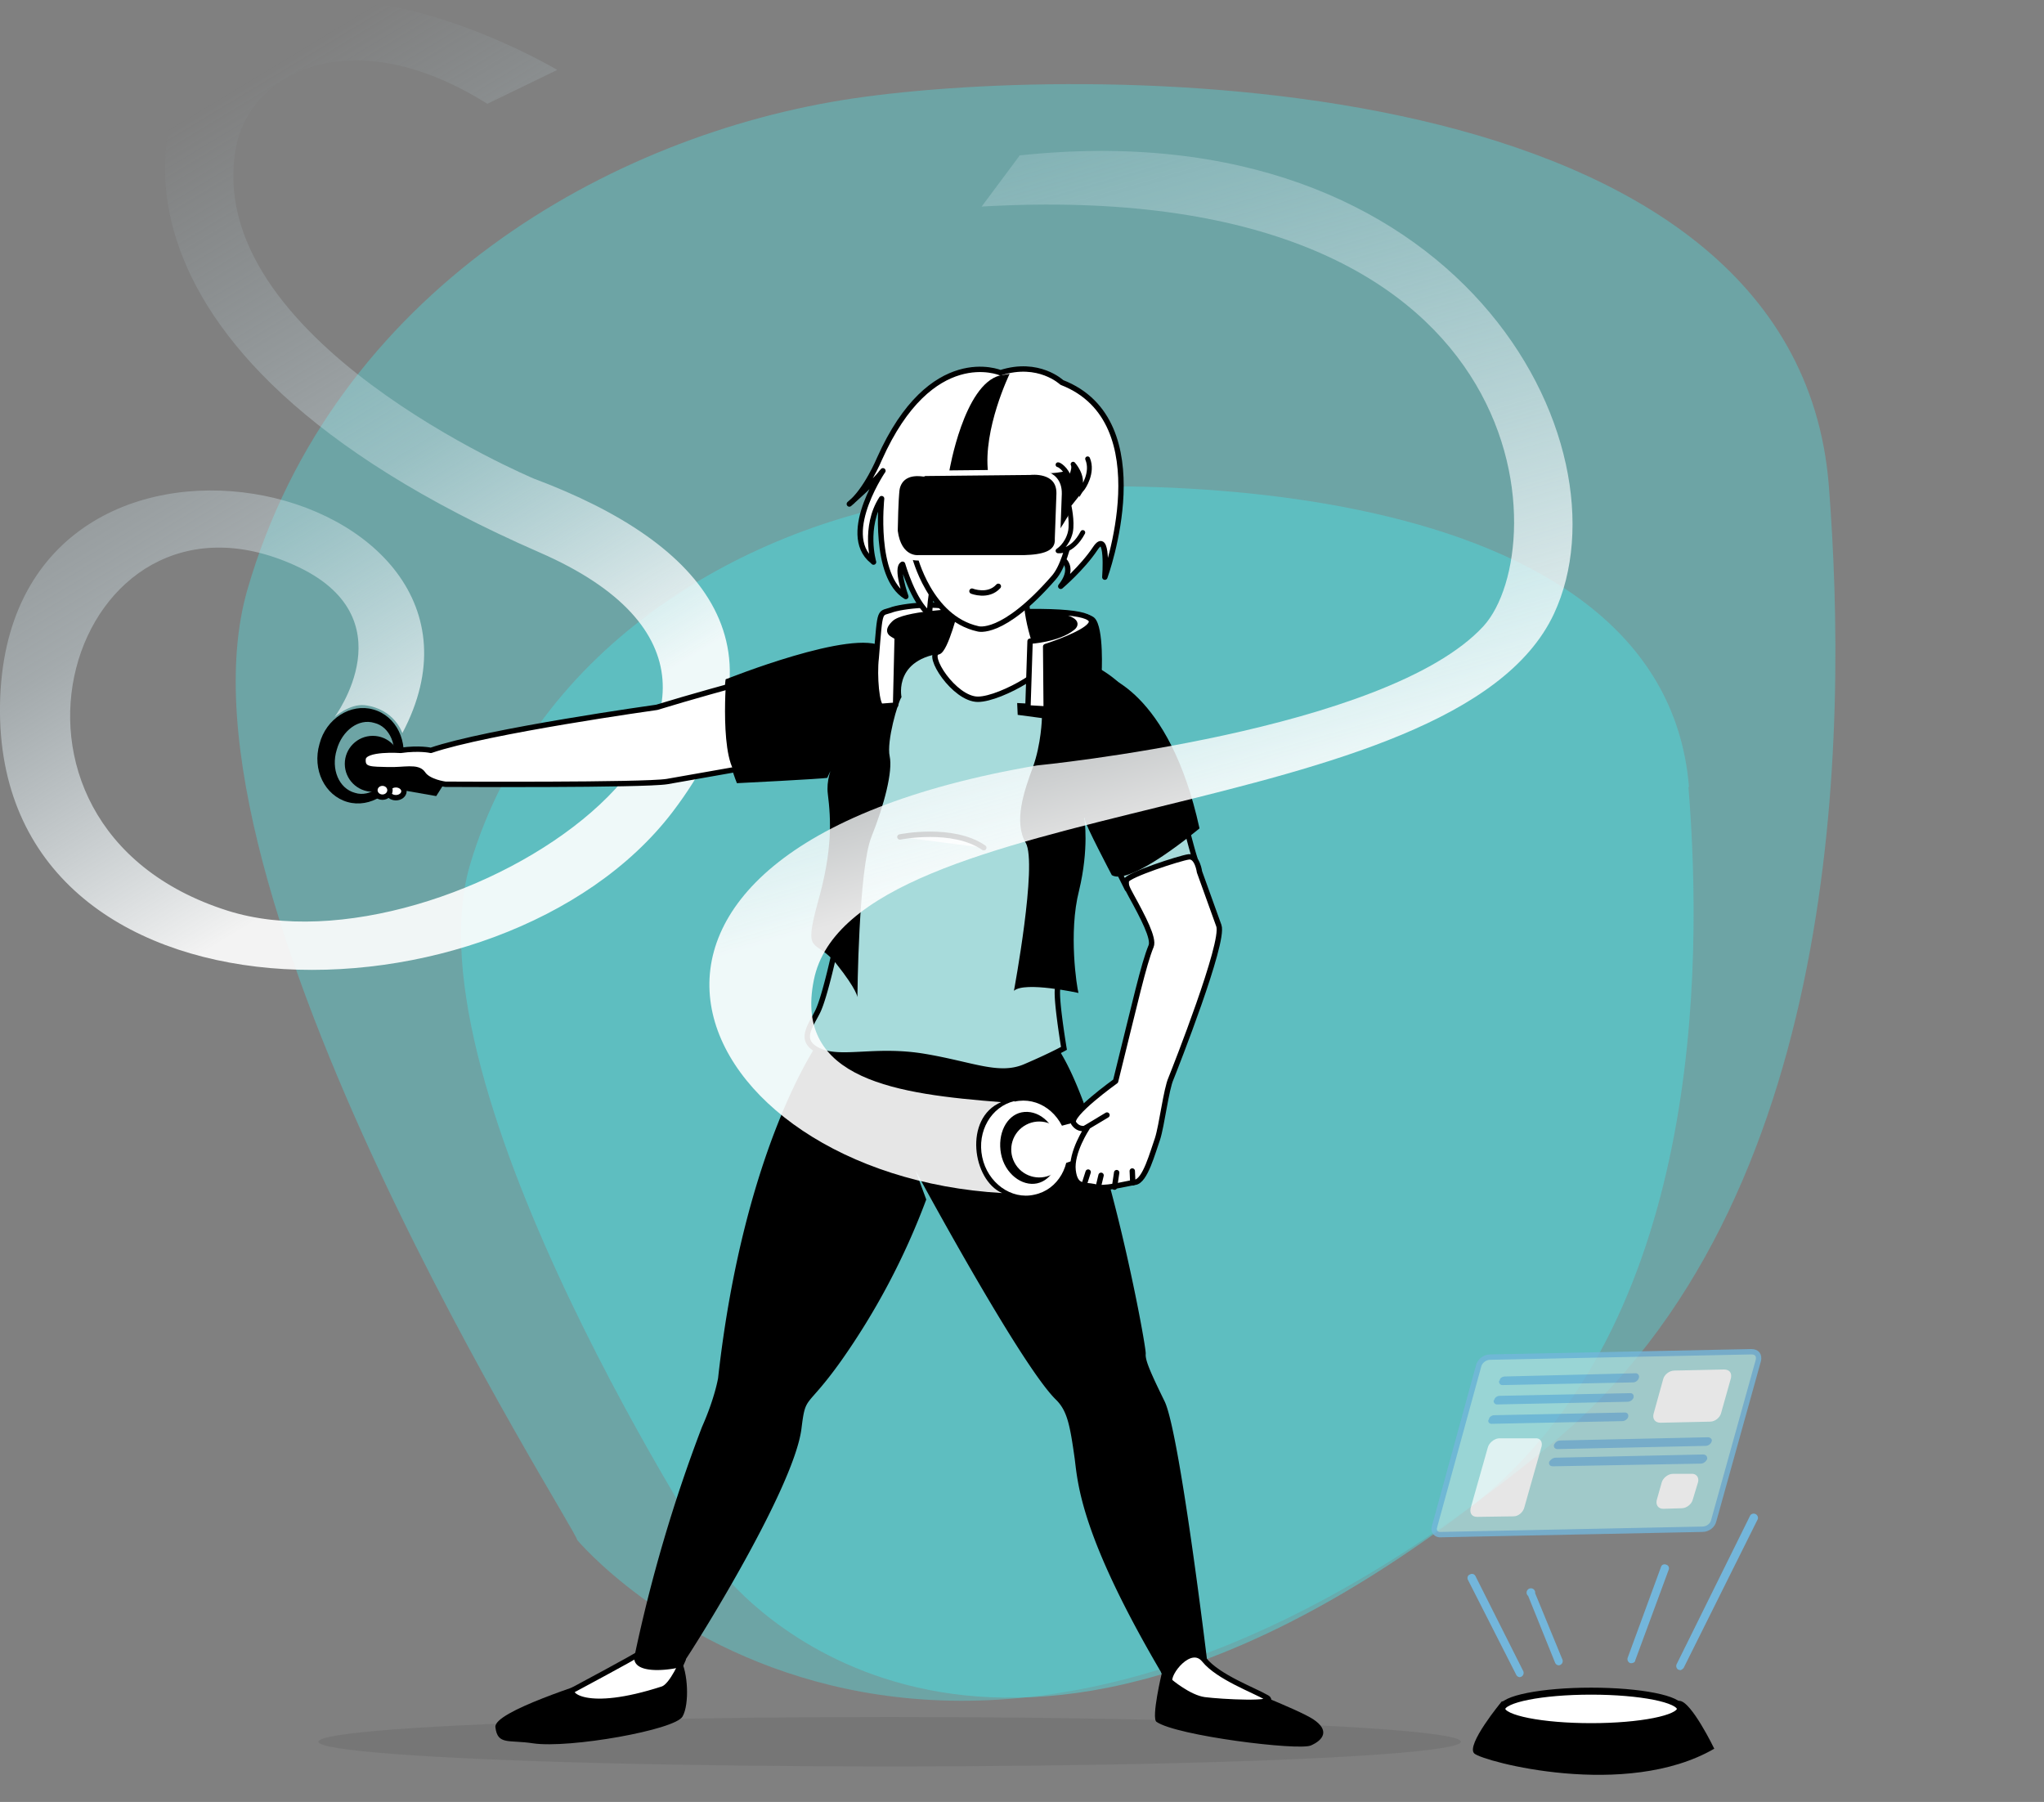
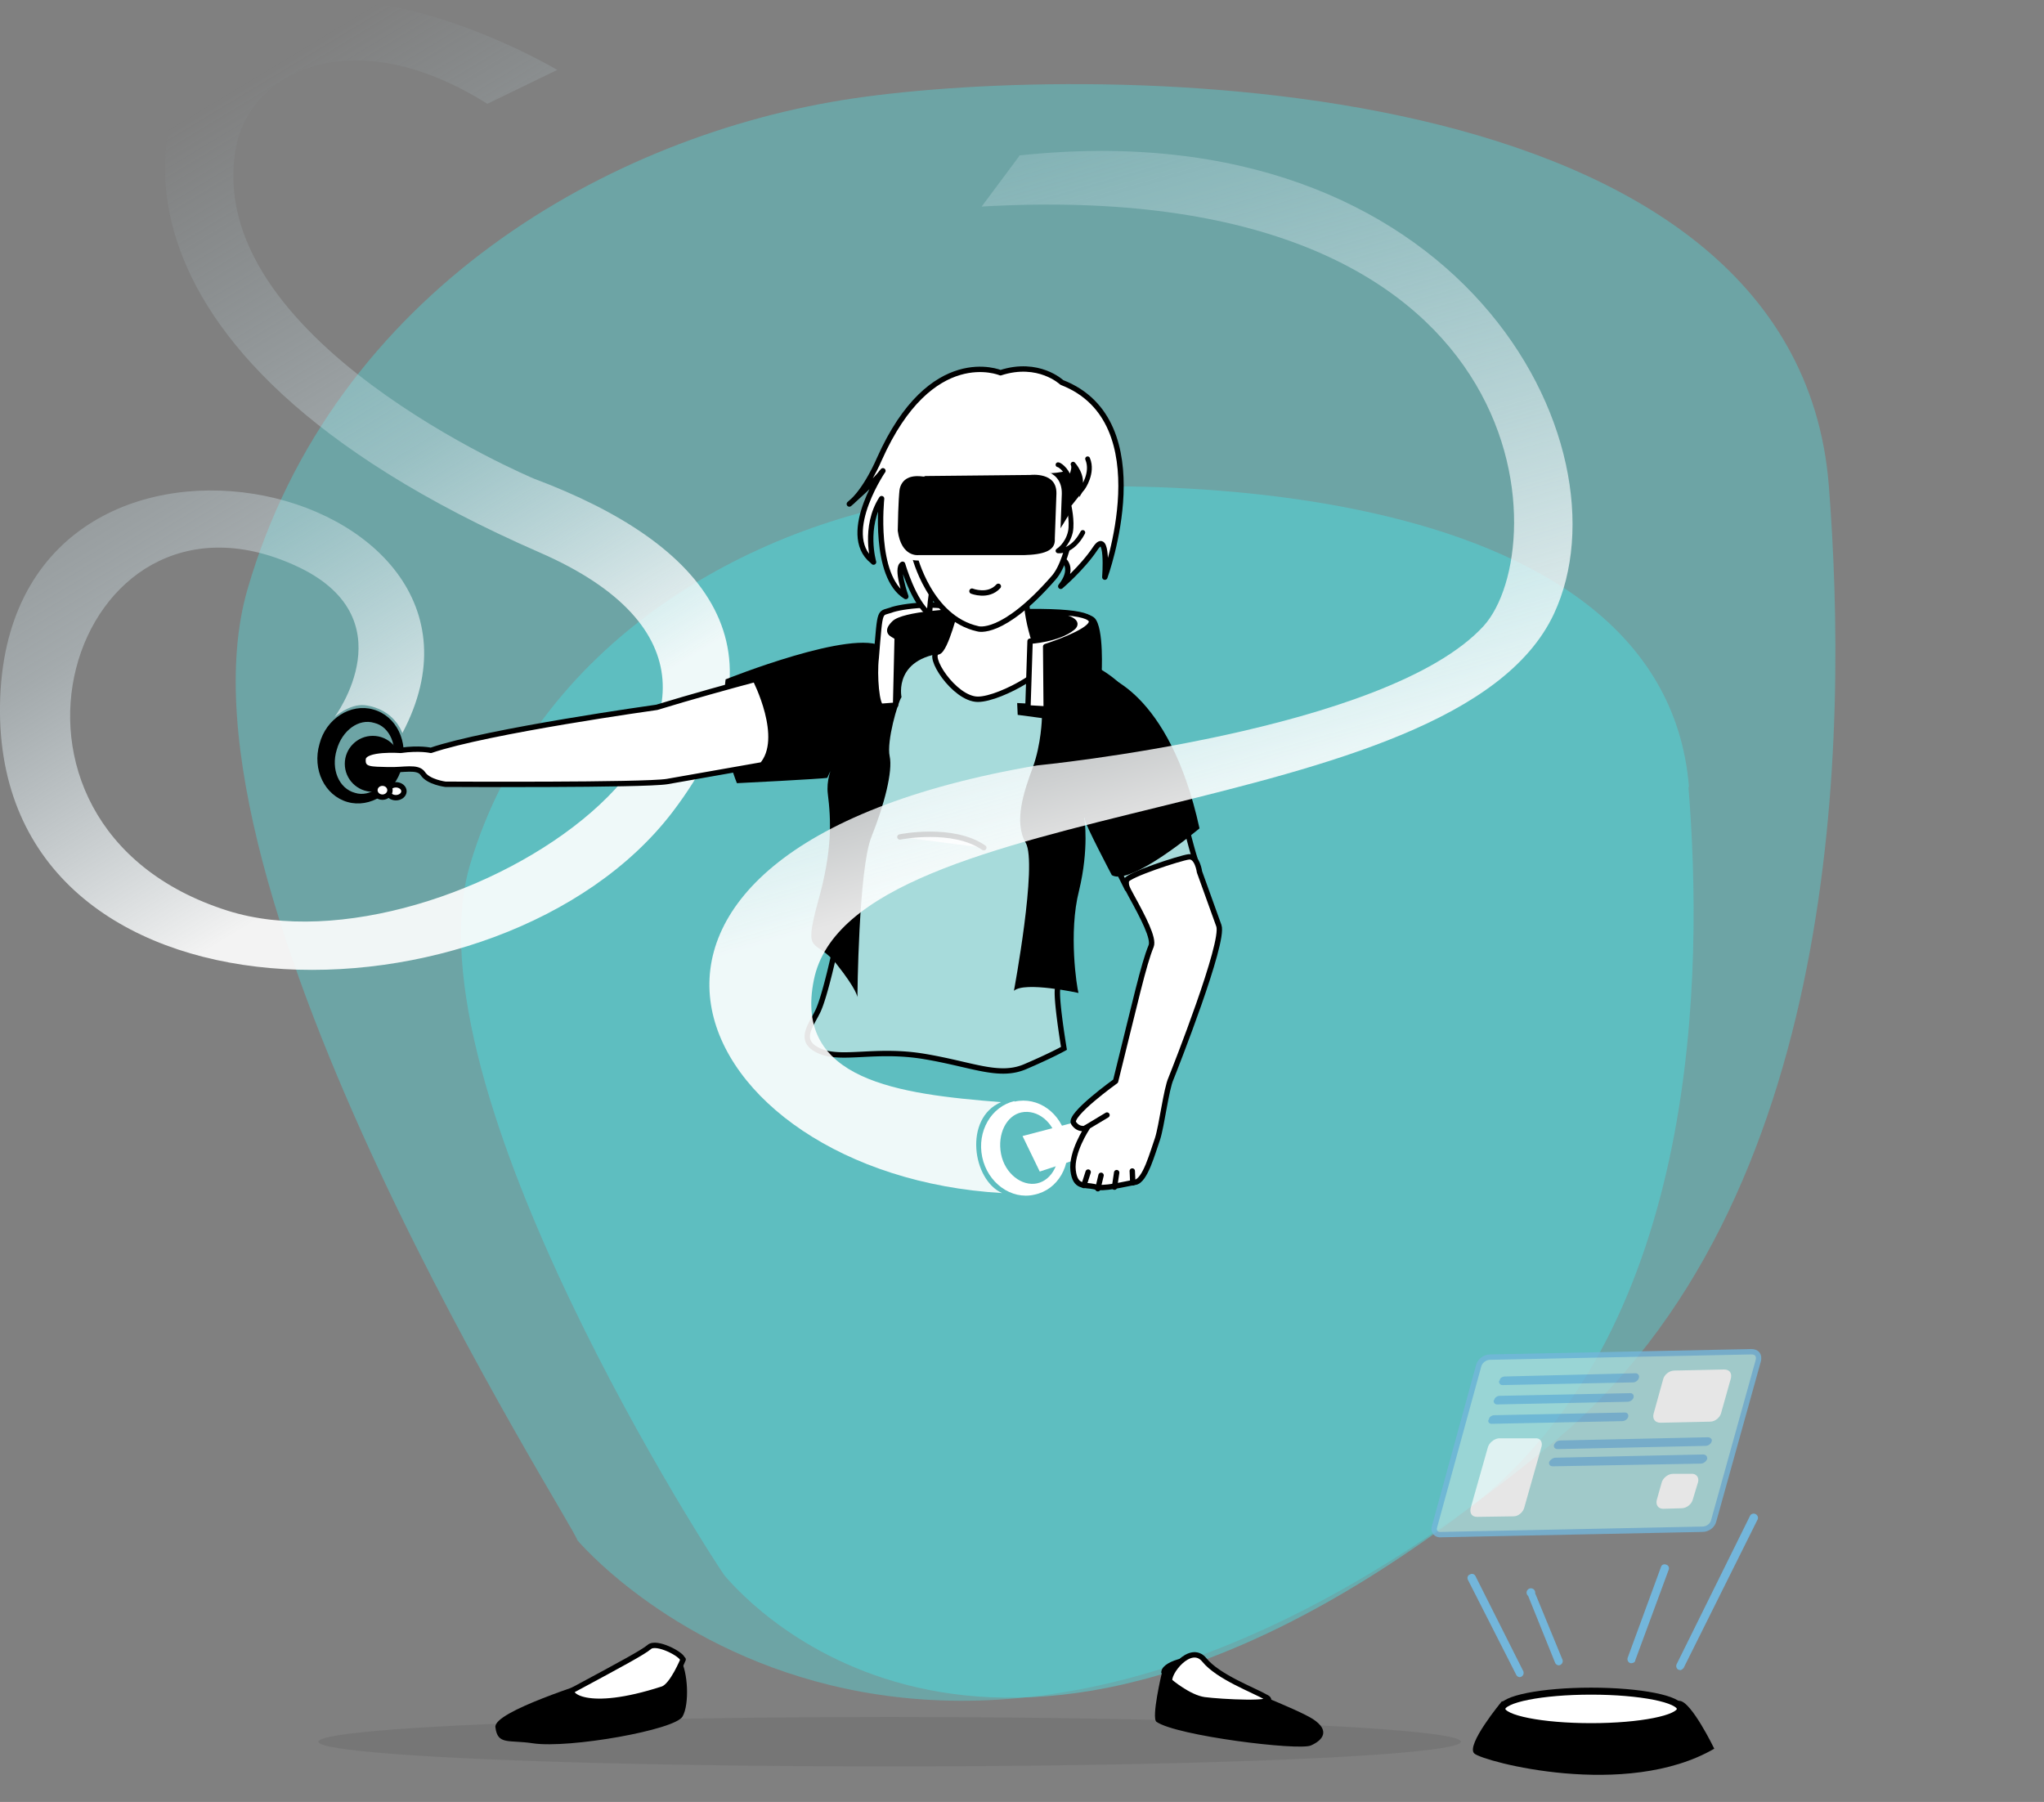
<svg xmlns="http://www.w3.org/2000/svg" viewBox="0 0 380 335">
  <rect x="0" y="0" width="380" height="335" fill="#808080" stroke="none" />
  <defs>
    <linearGradient id="a" x1="-195" x2="-272.2" y1="1268.2" y2="1140.4" gradientTransform="translate(286.2 -1123.6)" gradientUnits="userSpaceOnUse">
      <stop offset="0" stop-color="#fff" stop-opacity=".9">
        <animate values=".9; 0; .9" dur="5s" begin="0s" fill="freeze" calcMode="spline" keyTimes="0;0.5;1" repeatCount="indefinite" keySplines="0.42 0 0.58 1;0.42 0 0.58 1" attributeName="stop-opacity" />
      </stop>
      <stop offset=".4" stop-color="#d9e9ef" stop-opacity=".4" />
      <stop offset=".9" stop-color="#bad8e2" stop-opacity="0" />
    </linearGradient>
    <linearGradient id="b" x1="-69.6" x2="-117.9" y1="1277.5" y2="1109.7" gradientTransform="translate(286.2 -1123.6)" gradientUnits="userSpaceOnUse">
      <stop offset="0" stop-color="#fff" stop-opacity=".9">
        <animate values="0; 1; 0" dur="5s" begin="0s" fill="freeze" calcMode="spline" keyTimes="0;0.5;1" repeatCount="indefinite" keySplines="0.42 0 0.58 1;0.42 0 0.58 1" attributeName="offset" />
        <animate values=".9; .2; .9" dur="5s" begin="0s" fill="freeze" calcMode="spline" keyTimes="0;0.5;1" repeatCount="indefinite" keySplines="0.42 0 0.58 1;0.42 0 0.58 1" attributeName="stop-opacity" />
      </stop>
      <stop offset="1" stop-color="#bad8e2" stop-opacity="0" />
    </linearGradient>
  </defs>
  <ellipse cx="165.4" cy="323.8" fill="#231F20" opacity=".1" rx="106.2" ry="4.6" />
  <path fill="#51D9DD" d="M340 90.3c-6.2-78.5-136-78.7-181.4-72C113.3 25 62 54.3 46 109.6s61.3 174.7 61.3 176.7c0 0 65.2 78 181.3-18 54-44.7 55-131.8 51.4-178z" opacity=".4" />
  <path fill="#51D9DD" d="M314 146.3c-4.8-58.8-104.8-58.9-139.8-53.9-34.9 5-74.5 27-86.8 68.3-12.3 41.4 46.3 131 47.3 132.2 4.8 5.6 49.8 55.6 139.7-13.5 41.6-33.4 42.3-98.5 39.5-133.1z" opacity=".5" />
  <path d="M279.2 316.3s-6.8 8.2-5.1 9.7c1.7 1.5 28.2 8.6 44.6-.9 0 0-4.3-8.9-6.5-8.9l-33 .1z" />
  <ellipse cx="295.8" cy="317.7" fill="#FFF" stroke="#000" stroke-miterlimit="10" stroke-width="1.3" rx="16.6" ry="3.3">
    <animate values="#BAD8E2; #73B6DB; #BAD8E2" dur="0.7s" begin="0s" fill="freeze" calcMode="spline" keyTimes="0;0.5;1" repeatCount="indefinite" keySplines="0.42 0 0.58 1;0.42 0 0.58 1" attributeName="fill" />
  </ellipse>
  <g transform-origin="50% 100%">
    <path fill="#73B6DB" d="M312.4 310.5l-.4-.1a.8.8 0 01-.3-1l13.7-27.7a.8.8 0 011.4.7L313 310.1c-.2.2-.4.4-.7.4zM282.5 311.8a.8.8 0 01-.6-.4l-9-17.7c-.2-.4 0-.9.4-1 .3-.2.8-.1 1 .3l8.9 17.7a.8.8 0 01-.7 1.1zM303.3 309.2h-.2a.8.8 0 01-.5-1l6.2-16.9c.1-.4.6-.6 1-.4.4.1.6.6.4 1l-6.2 16.8c0 .3-.4.5-.7.5zM289.8 309.6a.8.8 0 01-.7-.5l-5-12.4a.8.8 0 111.3-.5l5.1 12.4a.8.8 0 01-.7 1z">
      <animate values="0.5;1;0.5" dur="0.7s" begin="0s" fill="freeze" calcMode="spline" keyTimes="0;0.5;1" repeatCount="indefinite" keySplines="0.42 0 0.58 1;0.42 0 0.58 1" attributeName="opacity" />
    </path>
  </g>
  <g opacity="0.8">
    <path fill="#A7DBDB" stroke="#73B6DB" stroke-miterlimit="10" d="M266.7 283.8c-.3.9.3 1.6 1.2 1.5l48.6-1c1 0 1.9-.7 2.1-1.6l8.3-29.8c.2-1-.3-1.6-1.3-1.6l-48.6 1c-1 0-1.9.8-2.1 1.6l-8.2 29.9z" />
    <path fill="#FFF" d="M307.4 262.9c-.2.9.3 1.6 1.3 1.6l9.2-.2c1 0 1.9-.8 2.1-1.7l1.8-6.4c.2-1-.3-1.6-1.3-1.6l-9.2.2c-1 0-1.9.8-2.1 1.6l-1.8 6.5z" />
    <path fill="#73B6DB" d="M278.7 256.7c-.1.4.2.8.6.8l24.3-.5c.5 0 1-.4 1.1-.9.1-.4-.2-.8-.6-.8l-24.3.6c-.5 0-1 .3-1 .8zM277.7 260.3c-.1.4.2.8.6.8l24.3-.5c.5 0 1-.4 1.1-.8.1-.5-.2-.8-.6-.8l-24.3.5c-.5 0-1 .4-1 .8zM276.7 264c-.1.4.2.7.6.7l24.3-.5c.5 0 1-.4 1.1-.8.1-.5-.2-.8-.6-.8l-24.3.5c-.5 0-1 .4-1 .8zM288.9 268.6c-.1.5.2.8.7.8l27.5-.6c.5 0 1-.4 1.1-.8.2-.4-.2-.8-.7-.8l-27.4.6c-.6 0-1 .4-1.2.8zM288 271.8c-.1.5.2.8.7.8l27.5-.5c.5 0 1-.4 1.2-.9 0-.4-.2-.8-.8-.8l-27.4.6c-.5 0-1 .4-1.2.8z" />
    <path fill="#FFF" d="M273.4 280.4c-.2 1 .3 1.6 1.2 1.6l6.8-.1c.9 0 1.8-.8 2-1.7l3.2-11.3c.2-.9-.3-1.6-1.2-1.5h-6.8c-.9.1-1.8.9-2 1.7l-3.2 11.3zM308 278.9c-.2.9.3 1.6 1.2 1.6l3.4-.1c1 0 1.9-.8 2.1-1.6l1-3.3c.2-.9-.4-1.6-1.3-1.5H311c-.9 0-1.9.8-2.1 1.7l-.9 3.2z" />
    <animateTransform type="translate" attributeName="transform" calcMode="spline" keyTimes="0;0.5;1" values="0 3; 0 -6; 0 3" keySplines="0.42 0 0.58 1;0.42 0 0.58 1" dur="3s" begin="0.5s" repeatCount="indefinite" />
  </g>
  <path d="M216 311s-2 8.4-1 9.1c3.7 2.6 26.4 5.4 28.7 4.4s3.6-2.8.4-4.9c-3.1-2-15.3-6.5-17-7.7-1.8-1.2-2.5-3.2-3.9-3.8-1.4-.5-7.6.6-7.3 3zM120.2 307.6s-2.7 1.5-5.3 2.7l-3 1.5c-2.6 1-20.2 6.4-19.8 9.3.4 3.4 2.5 2.3 7 3 6.7 1 26.5-2.5 27.8-5 1.3-2.3 1-8.3-.4-10.6-1.5-2.2-5.4-1.4-6.3-1z" />
  <path fill="#FFF" stroke="#000" stroke-linecap="round" stroke-linejoin="round" stroke-miterlimit="10" d="M127 308.5s-2 4.9-3.8 5.5c-14.5 4.7-17.8.8-16.7.2 9.3-5 13-7 14.2-8 1.3-1.2 6.2 1.4 6.2 2.3z" />
-   <path d="M152.2 193.7s-13.9 19.4-18.7 62.5c0 0-.6 3.7-3 9.1a281.6 281.6 0 00-12.6 42.9c0 3.5 8.1 2 8.6 1.7.5-.3 21-32.5 22.5-44.3.8-6.5.8-3.4 7.3-12.5a132 132 0 0015.9-30.1l-2-5.4s19.3 35.8 26 42.5c2.2 2.1 2.7 4.7 3.6 11.1.6 4.8 1.2 14.6 16.6 40.6 0 0 6 4.7 8-3.2 0 0-5.1-42.4-7.9-48.1-2.8-5.7-3.6-7.7-3.5-8.8.2-1.2-7.8-44.6-16.6-57.2 0 0-21.5-14.3-44.2-.8z" />
  <path fill="#FFF" stroke="#000" stroke-linecap="round" stroke-linejoin="round" stroke-miterlimit="10" d="M217.5 312.6s3.5 3 6.4 3.4c3 .4 14 1 11.6-.4-2.4-1.4-9-3.8-11.6-7-2.6-3.2-7 2.6-6.4 4z" />
  <path fill="url(#a)" d="M74.8 136.3C99.8 89.1 1 66.6 0 131.1c-.9 62.2 93.2 61.5 125 19.9 23-30.2 6.3-50-25.7-62 0 0-62.2-26-55.4-61.7 2.7-14 21.7-23.7 46.7-8l13-6.3S62.3-11.7 40.3 7c-13 11-26.8 57.8 60 95.7 62 27-17 79.6-58 66.6-50.2-15.9-29-83 12.5-64.2 21.3 9.6 7.4 28.2 7.4 28.2s2.8-2.5 5.6-2.2c5.6.7 7 5.2 7 5.2z" />
  <path fill="#A7DBDB" stroke="#000" stroke-miterlimit="10" d="M222.4 160.5s-4.3 4.4-12.9 4.6l-.5-1-1.5-3a48.5 48.5 0 00-7.4-12.5c.5 2 1.2 5.8-2 10.5-2 3-.8 23.3-1.4 24.4-.6 1.2 1.1 11.4 1.1 11.4s-2.3 1.3-7.2 3.4-9.8-.4-18.8-1.9-15.3.8-19.4-1-1.8-4.5-.4-7.3 3.4-12.3 3.4-12.3c.6-1.3 1.7-15.1 1.7-18.3s-3-8.4-1.6-11.2 4.6-6.7 4.6-6.7l-.6.6c-4-.6-8.9.2-17 1.8l-1.1.3c-5.4-8.5-2.2-15.4-2.2-15.4l1.3-.7c19.1-5.1 22.3-4 22.3-4 7-2.4 17.3-2.7 17.3-2.7s.3 2.1 14 2.5c17.4.6 21.7 18 24 24 1.5 3.5 3 10.4 4 13.5l.3 1z" />
  <path d="M190.8 113.7s11-.6 12.7 1.2c1.8 1.8 1.3 10.5 1.3 10.5S217.3 128 223 154c0 0-12.8 10.8-16.3 8.7 0 0-5-9.5-5-10.3 0-.8-.1-.2-.1-.2s.9 5.5-1 13.4c-2 7.8-.4 18-.1 19 0 0-10-2.2-12-.4 0 0 4.4-23.6 2.2-27.5-2.3-3.9-.3-9.7 1.3-14 1.6-4.4 1.7-9.2 1.7-9.2l-4.5-.6-.1-2.2 2 .1-.4-17.1zM164.2 120.3c-5.4-3.6-29.3 6-29.3 6s-1.5 10.4 2.1 19.3c0 0 16.1-.8 16.8-1 0 0 1.5-3.4 2.5-5s-3 3.2-2.4 8 .9 10.5-1.9 20.3c-2.7 10-.4 6.4 3.5 11.3s3.9 6.2 3.9 6.2.2-23.8 2.6-29.8 4-12.2 3.4-15 1.5-10 2.2-11c0 0-1.7-7.8 9.2-8.3s2-6.9 2-6.9-12.5-3.2-13.5 1.4l-1 4.5zM69.4 131.9c-4.2-1.2-8.8 1.7-10 6.4-1.4 4.8 1 9.6 5.2 10.8 4.2 1.2 8.8-1.7 10.1-6.4 1.3-4.8-1-9.6-5.3-10.8zm3.6 10.4c-1 3.6-4.2 6-7 5.1-3-.8-4.5-4.4-3.4-8 1-3.6 4.1-5.9 7-5 2.9.7 4.4 4.3 3.4 8z" />
  <circle cx="69.3" cy="142" r="5.2" />
-   <path d="M82.3 146.1l-1.2 1.9-13.7-2.4.4-7.3 15.6 3.7z" />
  <path fill="#FFF" stroke="#000" stroke-linecap="round" stroke-linejoin="round" stroke-miterlimit="10" d="M141.6 142.2l-17.6 3.1c-4.4.7-40.5.5-41.2.5 0 0-3.2-.4-4.2-2-1-1.4-3.5-.6-6.5-.7s-4.8.1-4.6-2 7-1.6 7-1.6c3.5-.5 5.6 0 5.6 0 10.5-3.6 42-8 42-8 6.2-1.9 13.8-4 18.3-5.2 0 0 5.7 11 1.2 16zM177.8 112.8s-2 8.1-3.4 8.4c-2.4.4 3 8.8 7.4 8.8s15.2-6.5 11.9-7.5c-.6-.2-3.9-9.8-2.5-13.1 1.3-3.4-13 .7-13.4 3.4z" />
  <g>
    <path fill="#FFF" d="M188.6 204.7c-4.3 1-7 5.6-6 10.4 1 4.8 5.4 8 9.7 7 4.4-.9 7-5.5 6-10.3-1-4.9-5.3-8-9.7-7zm8 7.6c.8 3.7-1 7.1-3.8 7.7s-6-1.8-6.7-5.5 1-7.1 3.8-7.7c3-.6 6 1.8 6.7 5.5z" />
-     <circle cx="193.2" cy="213.7" r="5.2" fill="#FFF" transform="rotate(-27.8 193.2 213.7)" />
    <path fill="#FFF" d="M206.6 211.3l-.2 2.2-13.1 4.3-3.2-6.6 15.6-4.1z" />
  </g>
  <path fill="#FFF" stroke="#000" stroke-linecap="round" stroke-linejoin="round" stroke-miterlimit="10" d="M178 113.7s-10.1.4-11.8 2.2c-1.7 1.7-.2 2 .3 2.4.6.3.3 0 .3 0l-.3 12.8-2.6.2c-.9.1-1.4-5.7-1-9 .8-9.7.5-8 3.1-9 2.7-.8 10.3-1.5 12 .4z" />
  <g>
    <path fill="#FFF" stroke="#000" stroke-linecap="round" stroke-linejoin="round" stroke-miterlimit="10" d="M198 104.4s1.6 1.6-.8 4.6c0 0 4-3.4 6.4-7 2.5-3.8 1.8 5.3 1.8 5.3s10.6-29-8-36.2c0 0-4.3-4.1-11.4-1.8 0 0-12.9-5.5-22.5 16 0 0-2.5 6-5.6 8.4 0 0 4.9-4.3 6-5.9l.2-.2c.8-1.2-8.3 11.6-1.9 16.7l.2.2s-1.9-6.5 1.5-11.8c0 0-1.6 14.5 4.5 18.2 0 0-1.9-5.3-.6-6 0 0 2 7 5 9.3 0 0 .3-7.6 2-7.2s7.7 9.6 13.6 4 8.5-7.8 9.6-6.6z" />
-     <path d="M176.5 87.5s2.7-16 9.4-17.7l1.8-.3s-5 10.3-4 18.4c0 0-6.5 1.2-7.2-.4z" />
    <path fill="#FFF" stroke="#000" stroke-linecap="round" stroke-linejoin="round" stroke-miterlimit="10" d="M170 103.3s2.8 11.6 11.8 13.6c0 0 4.5 1.5 14.1-9.5 3.2-3.6 4.4-15 3.9-16.5s-24.5 3-29.8 12.4z" />
    <path d="M190.1 103.6c.2 0 3.2.5 5.5-3 2.4-3.5 6.6-10.8 6.6-10.8s1-3.6-2.6-2.6c-3.5 1-4.5.8-8.9.7-4.4 0-6.6 15.1-.6 15.7z" />
    <path stroke="#FFF" stroke-linecap="round" stroke-linejoin="round" stroke-miterlimit="10" d="M171.7 88l19.8-.2s5.5-.7 5.4 4l-.3 8.3c.2 2.9-2.8 3.5-6.2 3.6h-19.7s-3.6.4-4.3-5c.1-5.7.3-7.3.3-7.3s0-4 5-3.3z" />
    <path fill="#FFF" stroke="#000" stroke-linecap="round" stroke-linejoin="round" stroke-miterlimit="10" d="M180.7 109.9s3 1.2 4.9-.9" />
  </g>
  <path fill="#FFF" stroke="#000" stroke-linecap="round" stroke-linejoin="round" stroke-miterlimit="10" d="M167.3 155.6s9.8-2 15.6 2" />
  <path fill="#FFF" stroke="#000" stroke-linecap="round" stroke-linejoin="round" stroke-miterlimit="10" d="M210.3 166.5c2.2 4 4.3 8 3.7 9.4-1.4 3.4-2.9 10.2-6.6 25.1 0 0-8.8 6.3-7.8 7.8 1 1.5 2.5.9 2.5.9s-3 4.5-2.6 7.9c.4 3.3 2.1 2.6 3.9 3 1.7.6 5.7-.5 7.6-.8 1.9-.2 3.3-5.6 4.2-8.1.8-2.5 1.6-9.2 2.5-11.2.8-2 10-25.3 8.9-28.4l-3.6-10s-.4-3-2-2.8-11.4 3.4-11.6 4.4c-.1 1 .1 1.3.9 2.8z" />
  <ellipse cx="73.6" cy="147.1" fill="#FFF" stroke="#000" stroke-linecap="round" stroke-linejoin="round" stroke-miterlimit="10" rx="1.5" ry="1.2" />
  <ellipse cx="71.1" cy="146.9" fill="#FFF" stroke="#000" stroke-linecap="round" stroke-linejoin="round" stroke-miterlimit="10" rx="1.4" ry="1.3" />
  <path fill="url(#b)" d="M189.5 29l-7 9.4c104.5-6 106.5 63.5 93.3 78-18 19.6-83 25.9-83 25.9-94 16-65.5 76.1-6.5 79.5-5.5-2.4-7.2-13.9-.2-16.9-19-1.5-38.6-4-34.8-22.7 7-35 119-28.3 137.6-68.1 14.7-31.5-17.4-94-99.4-85.2z" />
  <path fill="none" stroke="#000" stroke-linecap="round" stroke-linejoin="round" stroke-miterlimit="10" d="M201.5 220.4l.8-2.5M204.1 221l.6-2.5M207.2 220.7l.4-2.7M210.6 219.9l-.1-2.2M201.8 209.7l4-2.4" />
  <path fill="#FFF" stroke="#000" stroke-linecap="round" stroke-linejoin="round" stroke-miterlimit="10" d="M191.3 113.7s10.8.8 8.1 3-7.9 2.5-7.9 2.5l-.4 12.4 3.4.2-.1-11.6s21.1-6.7-3.1-6.5z" />
-   <path d="M135 126.3s-1.5 18.7 3.5 18.3c2.9-.3 6.3-2.3 6.3-2.3l-3.5-16.7-5.5.5" />
  <path fill="#FFF" stroke="#000" stroke-linecap="round" stroke-linejoin="round" stroke-miterlimit="10" stroke-width=".9" d="M196.7 86.4c.4 0 2.2 1.5 2 3.1 0 0 1.3-2.2.8-3.2 0 0 2 2.2 1.2 4.3-.6 1.7.6.1.6.1s2-2.8.9-5.4M201.3 99c-2 3.8-4.6 3.4-4.6 3.4s1.7-1 2.3-3.5c.4-2-.3-5-.3-5l1.9-2.4" />
</svg>